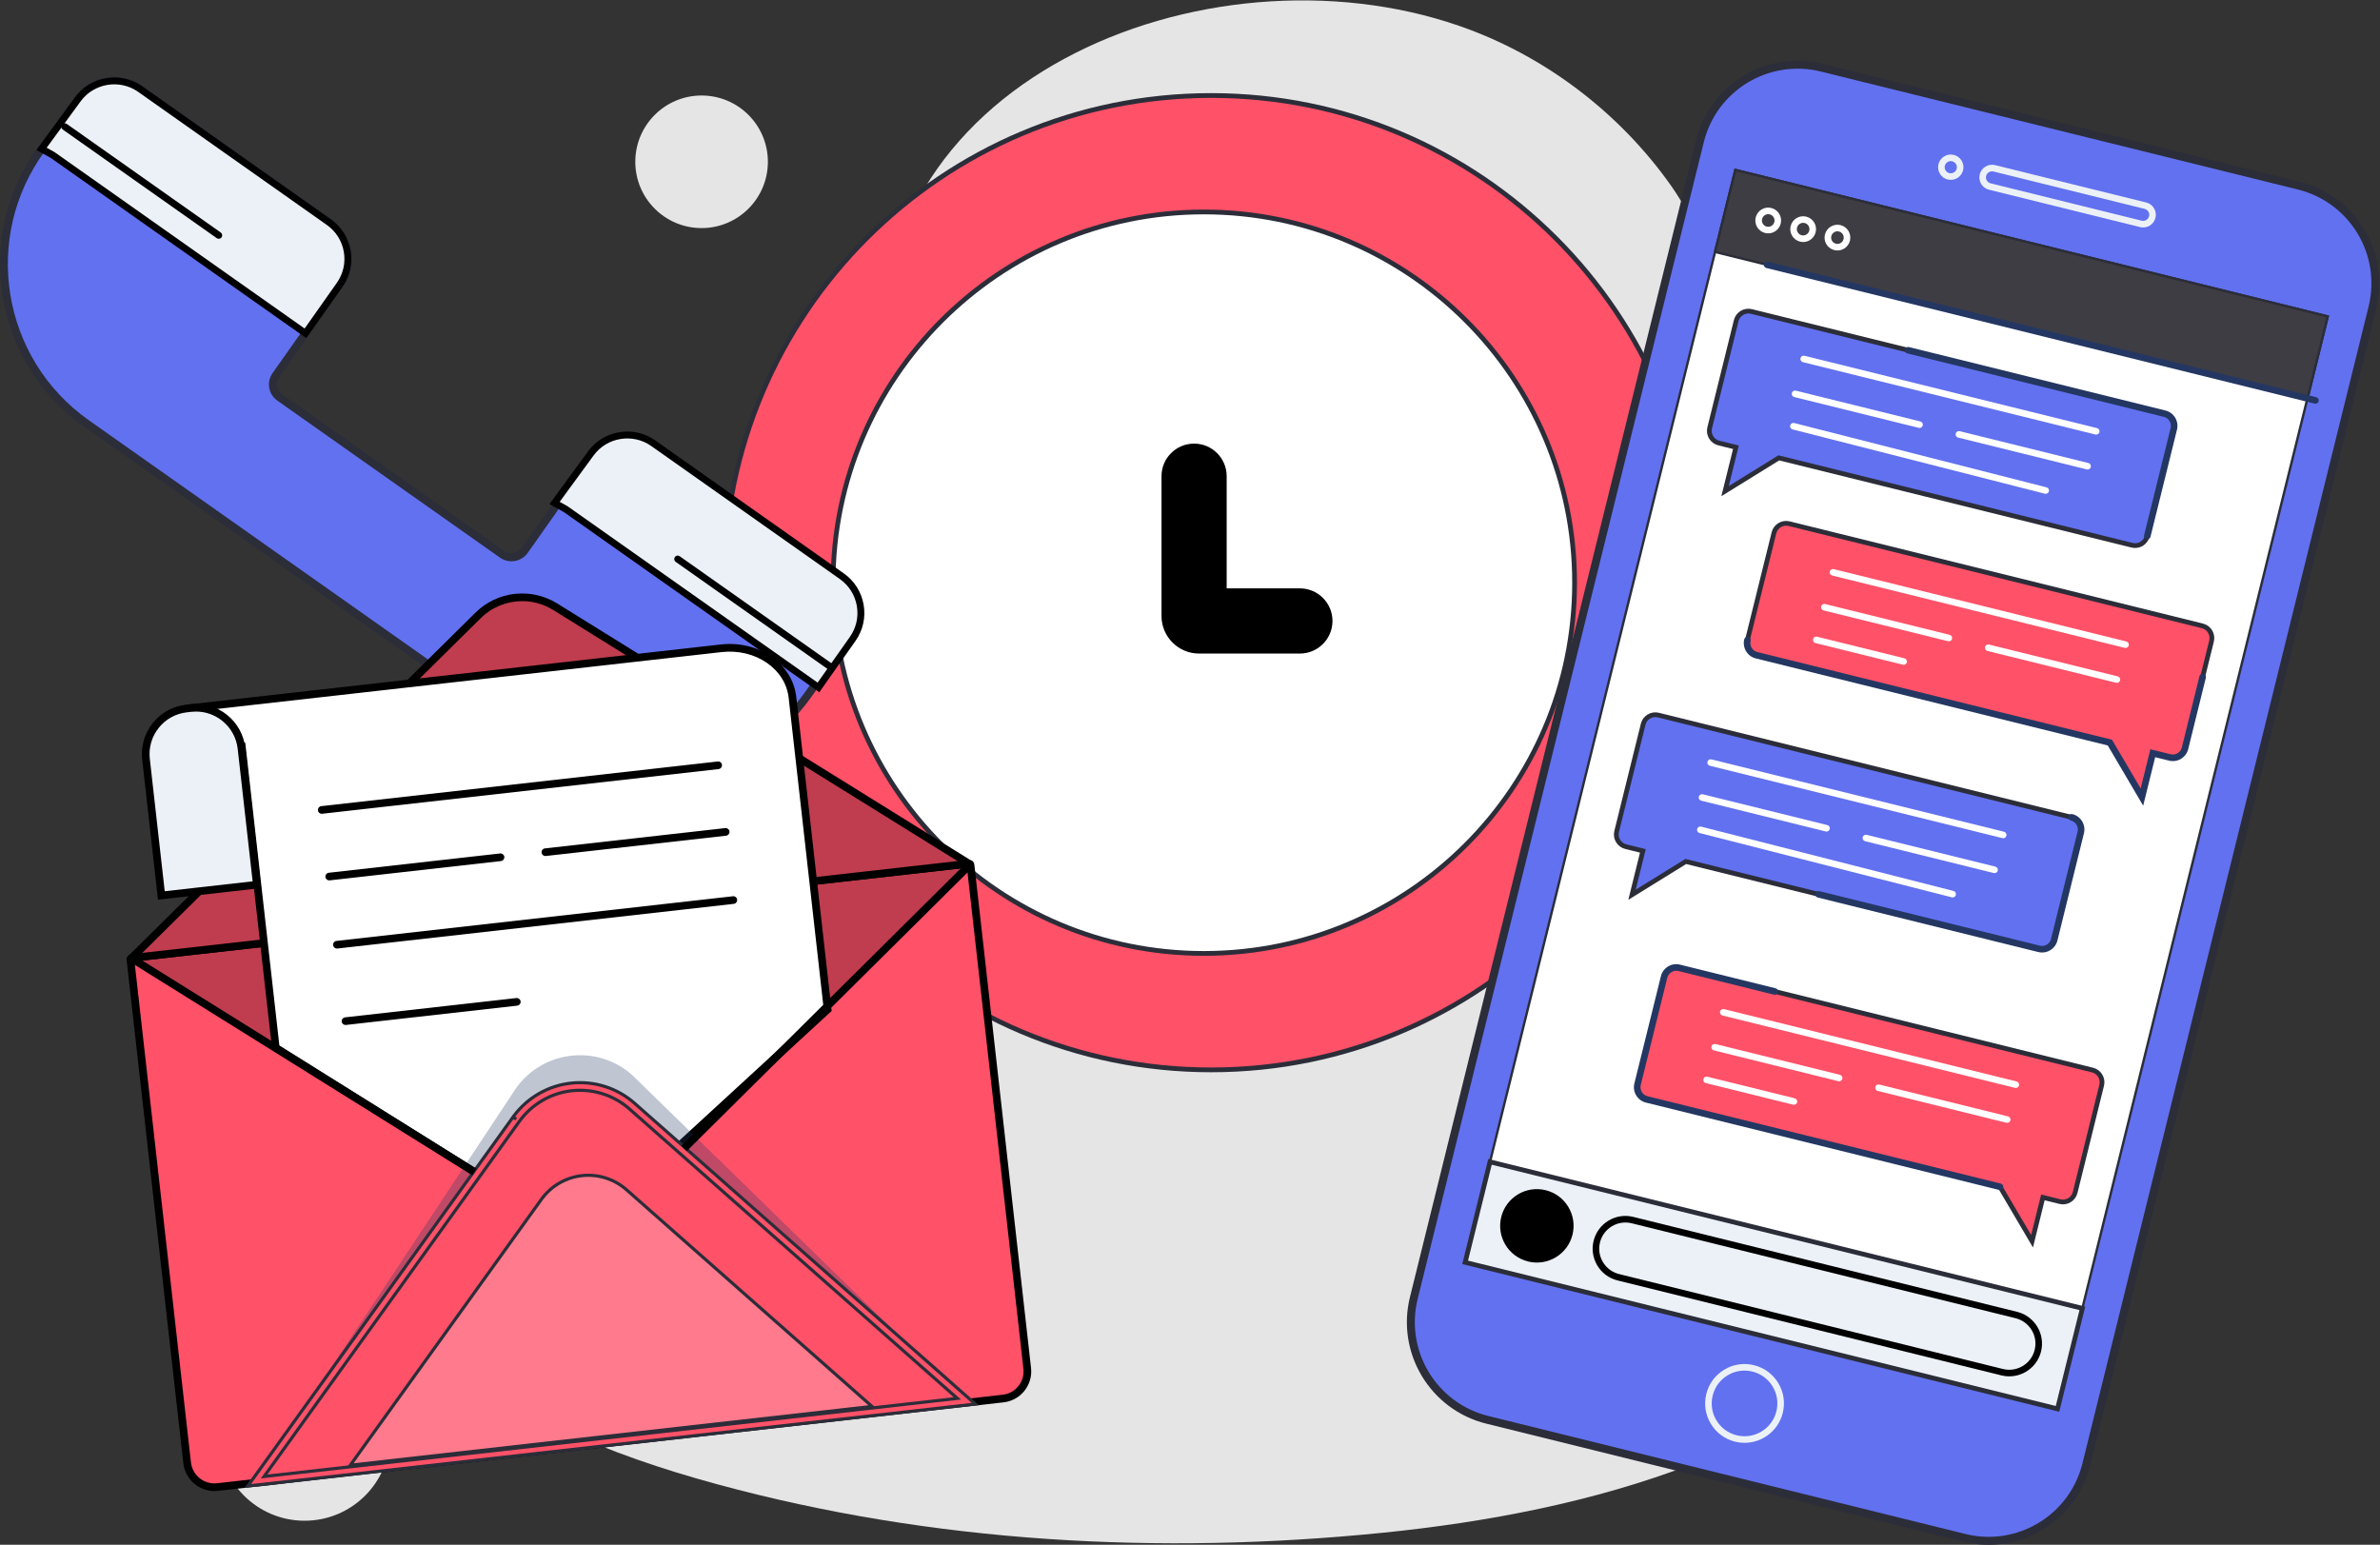
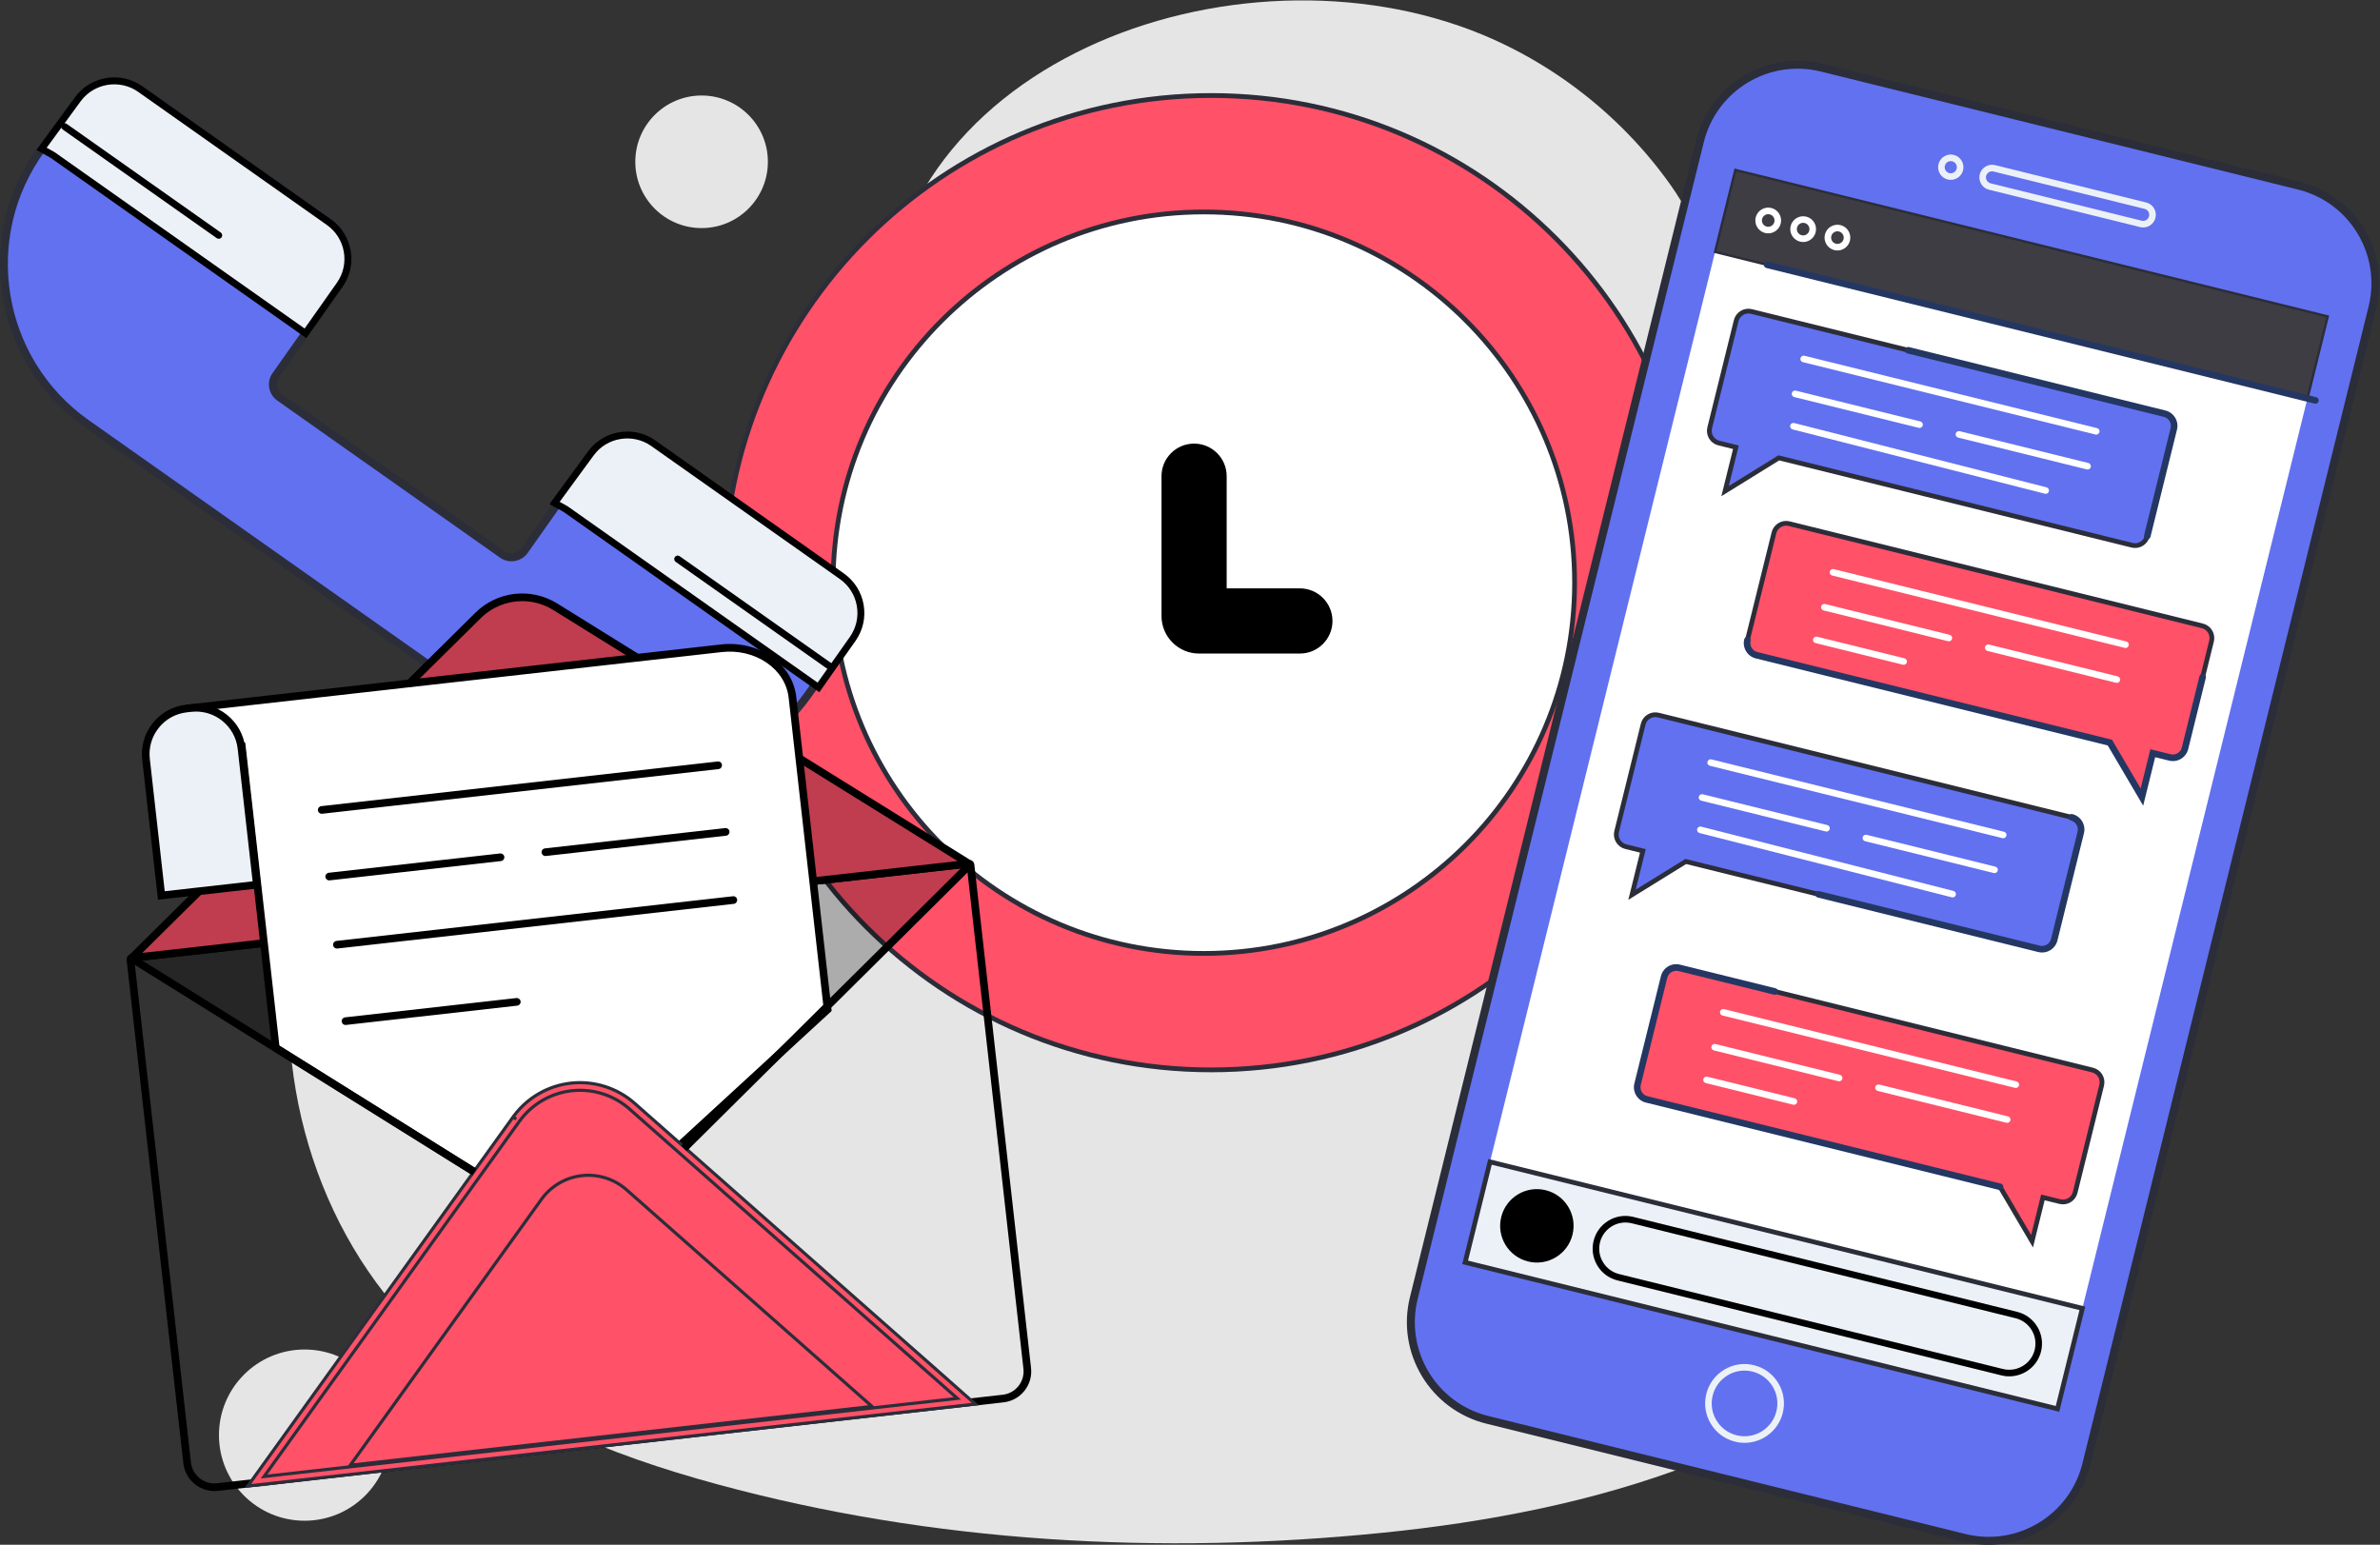
<svg xmlns="http://www.w3.org/2000/svg" xmlns:ns1="http://sodipodi.sourceforge.net/DTD/sodipodi-0.dtd" xmlns:ns2="http://www.inkscape.org/namespaces/inkscape" id="svg4703" xml:space="preserve" width="3999.218" height="2595.884" viewBox="0 0 3999.218 2595.884" ns1:docname="Контакты.svg" ns2:version="1.1.1 (3bf5ae0d25, 2021-09-20)">
  <rect x="0" y="0" width="3999.218" height="2595.884" fill="#333333" stroke="none" />
  <defs id="defs4707">
    <clipPath clipPathUnits="userSpaceOnUse" id="clipPath4717">
      <path d="M 0,2000 H 3500 V 0 H 0 Z" id="path4715" />
    </clipPath>
    <clipPath clipPathUnits="userSpaceOnUse" id="clipPath4993">
      <path d="M 430.276,890.158 H 1489.26 V 104.231 H 430.276 Z" id="path4991" />
    </clipPath>
    <clipPath clipPathUnits="userSpaceOnUse" id="clipPath5021">
      <path d="M 430.084,1225.83 H 1485.07 V 771.04 H 430.084 Z" id="path5019" />
    </clipPath>
    <clipPath clipPathUnits="userSpaceOnUse" id="clipPath5057">
      <path d="M 588.52,648.617 H 1484 V 111.544 H 588.52 Z" id="path5055" />
    </clipPath>
  </defs>
  <g id="g4709" ns2:groupmode="layer" ns2:label="Баннеры" transform="matrix(1.333,0,0,-1.333,-354.401,2637.855)">
    <g id="g4711">
      <g id="g4713" clip-path="url(#clipPath4717)">
        <g id="g4719" transform="translate(2868.373,737.006)">
          <path d="m 0,0 c 2.208,38.013 1.219,76.203 -3.064,114.017 -20.129,177.671 -111.281,345.212 -245.439,463.421 -47.864,42.174 -102.322,79.955 -133.472,135.625 -52.456,93.749 -48.481,201.495 -113.585,294.061 -65.18,92.674 -160.162,164.946 -267.278,202.062 -319.378,110.664 -766.517,-69.523 -726.258,-454.321 0.145,-1.379 0.302,-3.387 0.472,-5.928 5.352,-79.93 -57.381,-147.132 -137.224,-149.027 -294.669,-6.992 -548.316,-234.18 -602.59,-521.961 -34.903,-185.074 22.25,-387.93 157.633,-518.858 101.057,-97.731 236.647,-151.421 372.303,-188.314 271.995,-73.971 558.22,-89.475 838.671,-61.191 262.519,26.476 539.433,101.946 709.211,303.918 C -60.051,-278.755 -8.165,-140.591 0,0" style="fill:#e5e5e5;fill-opacity:1;fill-rule:nonzero;stroke:none" id="path4721" />
        </g>
        <g id="g4723" transform="translate(2805.14,1691.356)">
          <path d="m 0,0 c 0,-39.801 -32.265,-72.066 -72.065,-72.066 -39.802,0 -72.067,32.265 -72.067,72.066 0,39.801 32.265,72.066 72.067,72.066 C -32.265,72.066 0,39.801 0,0" style="fill:#e5e5e5;fill-opacity:1;fill-rule:nonzero;stroke:none" id="path4725" />
        </g>
        <g id="g4727" transform="translate(1233.835,1774.923)">
          <path d="m 0,0 c 0,-46.153 -37.414,-83.567 -83.566,-83.567 -46.153,0 -83.567,37.414 -83.567,83.567 0,46.152 37.414,83.566 83.567,83.566 C -37.414,83.566 0,46.152 0,0" style="fill:#e5e5e5;fill-opacity:1;fill-rule:nonzero;stroke:none" id="path4729" />
        </g>
        <g id="g4731" transform="translate(757.729,169.705)">
          <path d="m 0,0 c 0,-59.607 -48.322,-107.928 -107.928,-107.928 -59.608,0 -107.929,48.321 -107.929,107.928 0,59.607 48.321,107.928 107.929,107.928 C -48.322,107.928 0,59.607 0,0" style="fill:#e5e5e5;fill-opacity:1;fill-rule:nonzero;stroke:none" id="path4733" />
        </g>
        <g id="g4735" transform="translate(2406.762,1244.319)">
          <path d="m 0,0 c 0,-339.197 -274.974,-614.171 -614.171,-614.171 -339.197,0 -614.171,274.974 -614.171,614.171 0,339.197 274.974,614.171 614.171,614.171 C -274.974,614.171 0,339.197 0,0" style="fill:#ff5168;fill-opacity:1;fill-rule:nonzero;stroke:none" id="path4737" />
        </g>
        <g id="g4739" transform="translate(2406.762,1244.319)">
          <path d="m 0,0 c 0,-339.197 -274.974,-614.171 -614.171,-614.171 -339.197,0 -614.171,274.974 -614.171,614.171 0,339.197 274.974,614.171 614.171,614.171 C -274.974,614.171 0,339.197 0,0 Z" style="fill:none;stroke:#2b2d39;stroke-width:6;stroke-linecap:butt;stroke-linejoin:miter;stroke-miterlimit:10;stroke-dasharray:none;stroke-opacity:1" id="path4741" />
        </g>
        <g id="g4743" transform="translate(2250.757,1244.319)">
          <path d="m 0,0 c 0,-258.118 -209.246,-467.365 -467.365,-467.365 -258.118,0 -467.365,209.247 -467.365,467.365 0,258.119 209.247,467.365 467.365,467.365 C -209.246,467.365 0,258.119 0,0" style="fill:#ffffff;fill-opacity:1;fill-rule:nonzero;stroke:none" id="path4745" />
        </g>
        <g id="g4747" transform="translate(2250.757,1244.319)">
          <path d="m 0,0 c 0,-258.118 -209.246,-467.365 -467.365,-467.365 -258.118,0 -467.365,209.247 -467.365,467.365 0,258.119 209.247,467.365 467.365,467.365 C -209.246,467.365 0,258.119 0,0 Z" style="fill:none;stroke:#2b2d39;stroke-width:6;stroke-linecap:butt;stroke-linejoin:miter;stroke-miterlimit:10;stroke-dasharray:none;stroke-opacity:1" id="path4749" />
        </g>
        <g id="g4751" transform="translate(1904.473,1154.995)">
          <path d="m 0,0 h -127.141 c -26.081,0 -47.302,21.221 -47.302,47.302 v 176.27 c 0,22.688 18.39,41.077 41.078,41.077 22.688,0 41.078,-18.389 41.078,-41.077 V 82.155 H 0 c 22.688,0 41.078,-18.389 41.078,-41.077 C 41.078,18.39 22.688,0 0,0" style="fill:#000000;fill-opacity:1;fill-rule:nonzero;stroke:none" id="path4753" />
        </g>
        <g id="g4755" transform="translate(374.97,1445.006)">
          <path d="m 0,0 567.423,-400.244 c 110.994,-78.293 264.442,-51.783 342.734,59.212 l 47.853,67.84 c 18.068,25.614 11.95,61.025 -13.664,79.093 L 712.801,-30.774 c -25.614,18.068 -61.025,11.95 -79.093,-13.664 l -81.662,-115.773 c -6.388,-9.056 -18.908,-11.219 -27.964,-4.831 L 243.291,33.02 c -8.937,6.304 -11.072,18.66 -4.767,27.597 l 80.528,114.165 c 18.068,25.614 11.95,61.026 -13.664,79.094 L 67.575,421.622 C 42.277,439.467 7.344,433.745 -10.939,408.761 L -56.71,346.218 C -137.918,235.252 -112.366,79.26 0,0" style="fill:#6271f0;fill-opacity:1;fill-rule:nonzero;stroke:none" id="path4757" />
        </g>
        <g id="g4759" transform="translate(374.97,1445.006)">
          <path d="m 0,0 567.423,-400.244 c 110.994,-78.293 264.442,-51.783 342.734,59.212 l 47.853,67.84 c 18.068,25.614 11.95,61.025 -13.664,79.093 L 712.801,-30.774 c -25.614,18.068 -61.025,11.95 -79.093,-13.664 l -81.662,-115.773 c -6.388,-9.056 -18.908,-11.219 -27.964,-4.831 L 243.291,33.02 c -8.937,6.304 -11.072,18.66 -4.767,27.597 l 80.528,114.165 c 18.068,25.614 11.95,61.026 -13.664,79.094 L 67.575,421.622 C 42.277,439.467 7.344,433.745 -10.939,408.761 L -56.71,346.218 C -137.918,235.252 -112.366,79.26 0,0 Z" style="fill:none;stroke:#2b2d39;stroke-width:10;stroke-linecap:butt;stroke-linejoin:miter;stroke-miterlimit:10;stroke-dasharray:none;stroke-opacity:1" id="path4761" />
        </g>
        <g id="g4763" transform="translate(332.077,1783.572)">
          <path d="m 0,0 318.837,-224.898 7.71,10.931 35.398,50.183 c 18.068,25.615 11.95,61.026 -13.665,79.094 L 110.468,83.056 C 85.17,100.901 50.237,95.18 31.953,70.195 L -13.817,7.652 Z" style="fill:#ecf1f7;fill-opacity:1;fill-rule:nonzero;stroke:none" id="path4765" />
        </g>
        <g id="g4767" transform="translate(324.693,1792.642)">
          <path d="m 0,0 9.895,-5.511 315.277,-222.388 40.597,57.554 c 8.067,11.436 11.2,25.335 8.817,39.128 -2.382,13.788 -9.996,25.831 -21.433,33.898 L 115.344,70.429 C 92.134,86.803 59.616,81.469 42.85,58.551 Z M 327.269,-240.036 5.066,-12.763 -12.863,-2.835 35.824,63.699 c 19.558,26.712 57.482,32.936 84.54,13.846 L 358.173,-90.203 c 27.538,-19.42 34.139,-57.628 14.713,-85.162 z" style="fill:#000000;fill-opacity:1;fill-rule:nonzero;stroke:none" id="path4769" />
        </g>
        <g id="g4771" transform="translate(978.762,1337.172)">
          <path d="m 0,0 318.837,-224.898 7.71,10.931 35.398,50.184 c 18.068,25.614 11.95,61.025 -13.665,79.093 L 110.468,83.056 C 85.17,100.901 50.237,95.18 31.953,70.195 L -13.817,7.652 Z" style="fill:#ecf1f7;fill-opacity:1;fill-rule:nonzero;stroke:none" id="path4773" />
        </g>
        <g id="g4775" transform="translate(971.376,1346.243)">
          <path d="m 0,0 9.896,-5.511 315.276,-222.388 40.602,57.554 c 8.066,11.441 11.194,25.336 8.812,39.124 -2.383,13.796 -9.992,25.835 -21.428,33.898 L 115.344,70.429 C 92.138,86.787 59.62,81.471 42.85,58.551 Z M 327.269,-240.036 5.067,-12.763 l -17.93,9.928 48.687,66.534 c 19.562,26.712 57.484,32.927 84.54,13.846 L 358.178,-90.206 c 13.339,-9.409 22.213,-23.448 24.991,-39.533 2.779,-16.084 -0.87,-32.286 -10.279,-45.626 z" style="fill:#000000;fill-opacity:1;fill-rule:nonzero;stroke:none" id="path4777" />
        </g>
        <g id="g4779" transform="translate(347.363,1819.227)">
          <path d="M 0,0 194.274,-137.036" style="fill:#000000;fill-opacity:1;fill-rule:nonzero;stroke:none" id="path4781" />
        </g>
        <g id="g4783" transform="translate(542.378,1677.9)">
          <path d="m 0,0 c -1.098,-0.19 -2.269,0.04 -3.251,0.733 l -194.272,137.034 c -1.966,1.387 -2.435,4.103 -1.049,6.069 1.387,1.966 4.102,2.435 6.068,1.049 L 1.768,7.851 C 3.734,6.464 4.203,3.747 2.817,1.782 2.123,0.799 1.098,0.19 0,0" style="fill:#000000;fill-opacity:1;fill-rule:nonzero;stroke:none" id="path4785" />
        </g>
        <g id="g4787" transform="translate(1120.134,1274.136)">
          <path d="M 0,0 194.274,-137.036" style="fill:#000000;fill-opacity:1;fill-rule:nonzero;stroke:none" id="path4789" />
        </g>
        <g id="g4791" transform="translate(1315.149,1132.812)">
          <path d="m 0,0 c -1.098,-0.19 -2.268,0.04 -3.251,0.733 l -194.277,137.034 c -1.966,1.386 -2.435,4.102 -1.048,6.068 1.387,1.966 4.103,2.435 6.069,1.048 L 1.769,7.85 C 3.735,6.463 4.204,3.748 2.818,1.782 2.124,0.798 1.099,0.19 0,0" style="fill:#000000;fill-opacity:1;fill-rule:nonzero;stroke:none" id="path4793" />
        </g>
        <g id="g4795" transform="translate(2742.196,40.212)">
          <path d="m 0,0 -601.434,148.756 c -68.005,16.82 -109.499,85.585 -92.679,153.591 l 360.694,1458.318 c 16.82,68.006 85.585,109.5 153.591,92.68 l 601.433,-148.756 c 68.006,-16.82 109.5,-85.586 92.68,-153.591 L 153.591,92.679 C 136.771,24.674 68.006,-16.82 0,0" style="fill:#6271f0;fill-opacity:1;fill-rule:nonzero;stroke:none" id="path4797" />
        </g>
        <g id="g4799" transform="translate(2742.196,40.212)">
          <path d="m 0,0 -601.434,148.756 c -68.005,16.82 -109.499,85.585 -92.679,153.591 l 360.694,1458.318 c 16.82,68.006 85.585,109.5 153.591,92.68 l 601.433,-148.756 c 68.006,-16.82 109.5,-85.586 92.68,-153.591 L 153.591,92.679 C 136.771,24.674 68.006,-16.82 0,0 Z" style="fill:none;stroke:#2b2d39;stroke-width:10;stroke-linecap:butt;stroke-linejoin:miter;stroke-miterlimit:10;stroke-dasharray:none;stroke-opacity:1" id="path4801" />
        </g>
        <g id="g4803" transform="translate(2859.495,202.804)">
          <path d="M 0,0 -746.714,184.689 -406.1,1561.825 340.614,1377.136 Z" style="fill:#ffffff;fill-opacity:1;fill-rule:nonzero;stroke:none" id="path4805" />
        </g>
        <g id="g4807" transform="translate(2859.495,202.804)">
-           <path d="M 0,0 -746.714,184.689 -406.1,1561.825 340.614,1377.136 Z" style="fill:none;stroke:#2b2d39;stroke-width:3;stroke-linecap:butt;stroke-linejoin:miter;stroke-miterlimit:10;stroke-dasharray:none;stroke-opacity:1" id="path4809" />
-         </g>
+           </g>
        <g id="g4811" transform="translate(3174.55,1476.603)">
          <path d="M 0,0 -746.714,184.689 -721.155,288.025 25.559,103.337 Z" style="fill:#3e3d43;fill-opacity:1;fill-rule:nonzero;stroke:none" id="path4813" />
        </g>
        <g id="g4815" transform="translate(3174.55,1476.603)">
          <path d="M 0,0 -746.714,184.689 -721.155,288.025 25.559,103.337 Z" style="fill:none;stroke:#2b2d39;stroke-width:3;stroke-linecap:butt;stroke-linejoin:miter;stroke-miterlimit:10;stroke-dasharray:none;stroke-opacity:1" id="path4817" />
        </g>
        <g id="g4819" transform="translate(2468.842,250.848)">
          <path d="m 0,0 c -8.768,0.841 -17.542,-1.141 -25.224,-5.774 -9.461,-5.707 -16.131,-14.758 -18.783,-25.489 -2.656,-10.729 -0.973,-21.851 4.735,-31.307 5.712,-9.466 14.762,-16.135 25.488,-18.791 22.173,-5.495 44.623,8.088 50.092,30.231 2.651,10.722 0.967,21.844 -4.74,31.3 C 25.86,-10.365 16.809,-3.695 6.08,-1.039 4.064,-0.544 2.032,-0.195 0,0 m -8.564,-90.641 c -2.398,0.23 -4.804,0.64 -7.212,1.237 -12.876,3.179 -23.744,11.186 -30.596,22.543 -6.855,11.366 -8.874,24.708 -5.686,37.591 3.183,12.876 11.195,23.743 22.551,30.595 C -18.15,8.177 -4.776,10.222 8.072,7.004 20.948,3.825 31.815,-4.182 38.671,-15.54 45.523,-26.896 47.542,-40.247 44.358,-53.122 38.378,-77.3 15.522,-92.951 -8.564,-90.641" style="fill:#ecf1f7;fill-opacity:1;fill-rule:nonzero;stroke:none" id="path4821" />
        </g>
        <g id="g4823" transform="translate(2725.666,1775.74)">
          <path d="m 0,0 c -1.629,0.156 -3.259,-0.212 -4.684,-1.073 -1.752,-1.056 -2.992,-2.736 -3.484,-4.726 -0.492,-1.991 -0.181,-4.051 0.879,-5.809 1.061,-1.753 2.74,-2.992 4.731,-3.485 2.01,-0.502 4.051,-0.177 5.808,0.88 1.754,1.06 2.993,2.735 3.484,4.722 0.492,1.996 0.178,4.06 -0.883,5.813 C 4.796,-1.921 3.115,-0.685 1.129,-0.194 0.751,-0.101 0.375,-0.036 0,0 m -2.229,-23.541 c -0.77,0.074 -1.547,0.205 -2.322,0.398 -4.141,1.023 -7.632,3.6 -9.837,7.249 -2.205,3.653 -2.855,7.946 -1.831,12.087 1.024,4.141 3.6,7.633 7.253,9.838 3.646,2.209 7.921,2.877 12.083,1.827 4.138,-1.019 7.633,-3.597 9.838,-7.25 2.204,-3.653 2.854,-7.942 1.831,-12.083 L 14.785,-11.48 C 12.86,-19.252 5.514,-24.284 -2.229,-23.541" style="fill:#ecf1f7;fill-opacity:1;fill-rule:nonzero;stroke:none" id="path4825" />
        </g>
        <g id="g4827" transform="translate(2777.702,1762.872)">
          <path d="m 0,0 c -3.725,0.357 -7.257,-2.062 -8.181,-5.802 -0.492,-1.99 -0.181,-4.051 0.879,-5.808 1.06,-1.753 2.74,-2.992 4.731,-3.485 l 190.505,-47.116 c 4.104,-1.032 8.281,1.496 9.293,5.61 0.492,1.987 0.181,4.051 -0.879,5.804 -1.06,1.758 -2.739,2.997 -4.731,3.489 L 1.112,-0.192 C 0.743,-0.099 0.371,-0.036 0,0 m 188.288,-70.662 c -0.787,0.076 -1.568,0.207 -2.347,0.4 L -4.564,-23.145 c -4.141,1.023 -7.632,3.599 -9.838,7.249 -2.204,3.653 -2.853,7.946 -1.83,12.087 1.024,4.141 3.6,7.633 7.249,9.838 3.658,2.204 7.966,2.84 12.088,1.83 L 193.61,-39.257 c 4.141,-1.024 7.632,-3.6 9.838,-7.253 2.204,-3.654 2.854,-7.943 1.831,-12.084 -1.024,-4.141 -3.601,-7.632 -7.25,-9.837 -2.966,-1.791 -6.356,-2.555 -9.741,-2.231" style="fill:#ecf1f7;fill-opacity:1;fill-rule:nonzero;stroke:none" id="path4829" />
        </g>
        <g id="g4831" transform="translate(2903.619,629.926)">
          <path d="m 0,0 -520.895,128.836 c -8.481,2.098 -17.057,-3.078 -19.155,-11.559 l -33.424,-135.138 c -2.099,-8.48 3.076,-17.056 11.558,-19.155 l 445.341,-110.148 40.381,-68.654 13.674,55.284 21.499,-5.317 c 8.481,-2.097 17.057,3.077 19.155,11.558 L 11.558,-19.155 C 13.656,-10.673 8.481,-2.097 0,0" style="fill:#ff5168;fill-opacity:1;fill-rule:nonzero;stroke:none" id="path4833" />
        </g>
        <g id="g4835" transform="translate(2903.619,629.926)">
          <path d="m 0,0 -520.895,128.836 c -8.481,2.098 -17.057,-3.078 -19.155,-11.559 l -33.424,-135.138 c -2.099,-8.48 3.076,-17.056 11.558,-19.155 l 445.341,-110.148 40.381,-68.654 13.674,55.284 21.499,-5.317 c 8.481,-2.097 17.057,3.077 19.155,11.558 L 11.558,-19.155 C 13.656,-10.673 8.481,-2.097 0,0 Z" style="fill:none;stroke:#2b2d39;stroke-width:6;stroke-linecap:butt;stroke-linejoin:miter;stroke-miterlimit:10;stroke-dasharray:none;stroke-opacity:1" id="path4837" />
        </g>
        <g id="g4839" transform="translate(2786.653,478.635)">
          <path d="m 0,0 c -0.202,0.019 -0.402,0.054 -0.605,0.106 l -445.34,110.151 c -5.176,1.269 -9.546,4.488 -12.301,9.056 -2.755,4.569 -3.567,9.935 -2.288,15.118 l 33.424,135.131 c 2.645,10.69 13.473,17.34 24.177,14.589 l 120.375,-29.78 c 2.223,-0.547 3.582,-2.792 3.03,-5.018 -0.55,-2.217 -2.816,-3.579 -5.021,-3.026 l -120.376,29.78 c -6.26,1.496 -12.586,-2.291 -14.134,-8.538 l -33.425,-135.131 c -0.746,-3.029 -0.274,-6.166 1.338,-8.834 1.611,-2.669 4.165,-4.55 7.189,-5.296 L 1.387,8.15 C 3.609,7.603 4.968,5.357 4.417,3.132 3.918,1.113 2.015,-0.193 0,0" style="fill:#243762;fill-opacity:1;fill-rule:nonzero;stroke:none" id="path4841" />
        </g>
        <g id="g4843" transform="translate(3042.115,1189.877)">
          <path d="m 0,0 -520.895,128.836 c -8.481,2.098 -17.057,-3.077 -19.155,-11.558 L -573.474,-17.86 c -2.098,-8.482 3.077,-17.057 11.558,-19.155 l 445.341,-110.148 40.382,-68.654 13.673,55.284 21.5,-5.317 c 8.481,-2.099 17.057,3.076 19.154,11.558 L 11.559,-19.155 C 13.656,-10.673 8.481,-2.097 0,0" style="fill:#ff5168;fill-opacity:1;fill-rule:nonzero;stroke:none" id="path4845" />
        </g>
        <g id="g4847" transform="translate(3042.115,1189.877)">
          <path d="m 0,0 -520.895,128.836 c -8.481,2.098 -17.057,-3.077 -19.155,-11.558 L -573.474,-17.86 c -2.098,-8.482 3.077,-17.057 11.558,-19.155 l 445.341,-110.148 40.382,-68.654 13.673,55.284 21.5,-5.317 c 8.481,-2.099 17.057,3.076 19.154,11.558 L 11.559,-19.155 C 13.656,-10.673 8.481,-2.097 0,0 Z" style="fill:none;stroke:#2b2d39;stroke-width:6;stroke-linecap:butt;stroke-linejoin:miter;stroke-miterlimit:10;stroke-dasharray:none;stroke-opacity:1" id="path4849" />
        </g>
        <g id="g4851" transform="translate(2967.504,963.19)">
          <path d="m 0,0 -44.654,75.917 -443.649,109.728 c -10.685,2.644 -17.228,13.491 -14.584,24.178 0.551,2.224 2.791,3.519 5.022,3.028 2.221,-0.551 3.58,-2.8 3.029,-5.021 -0.75,-3.025 -0.273,-6.162 1.338,-8.831 1.606,-2.672 4.161,-4.553 7.188,-5.303 L -39.275,83.131 -3.163,21.735 9.064,71.176 34.59,64.862 c 3.016,-0.741 6.16,-0.277 8.829,1.334 2.669,1.612 4.553,4.165 5.299,7.194 l 22.236,89.899 c 0.547,2.221 2.79,3.556 5.022,3.029 2.221,-0.551 3.58,-2.797 3.029,-5.022 L 56.77,71.397 c -1.278,-5.175 -4.5,-9.544 -9.064,-12.3 -4.569,-2.756 -9.947,-3.566 -15.109,-2.285 l -17.474,4.319 z" style="fill:#243762;fill-opacity:1;fill-rule:nonzero;stroke:none" id="path4853" />
        </g>
        <g id="g4855" transform="translate(2356.351,1077.402)">
          <path d="m 0,0 520.895,-128.836 c 8.481,-2.098 13.656,-10.674 11.559,-19.155 l -33.425,-135.138 c -2.097,-8.481 -10.673,-13.656 -19.155,-11.558 l -445.34,110.149 -67.73,-41.914 13.675,55.283 -21.5,5.318 c -8.481,2.097 -13.656,10.673 -11.558,19.154 l 33.424,135.138 C -17.057,-3.077 -8.481,2.097 0,0" style="fill:#6271f0;fill-opacity:1;fill-rule:nonzero;stroke:none" id="path4857" />
        </g>
        <g id="g4859" transform="translate(2356.351,1077.402)">
          <path d="m 0,0 520.895,-128.836 c 8.481,-2.098 13.656,-10.674 11.559,-19.155 l -33.425,-135.138 c -2.097,-8.481 -10.673,-13.656 -19.155,-11.558 l -445.34,110.149 -67.73,-41.914 13.675,55.283 -21.5,5.318 c -8.481,2.097 -13.656,10.673 -11.558,19.154 l 33.424,135.138 C -17.057,-3.077 -8.481,2.097 0,0 Z" style="fill:none;stroke:#2b2d39;stroke-width:6;stroke-linecap:butt;stroke-linejoin:miter;stroke-miterlimit:10;stroke-dasharray:none;stroke-opacity:1" id="path4861" />
        </g>
        <g id="g4863" transform="translate(2838.162,778.188)">
          <path d="M 0,0 C -0.979,0.094 -1.959,0.26 -2.933,0.509 L -280.93,69.263 c -2.221,0.547 -3.58,2.793 -3.029,5.018 0.546,2.218 2.786,3.598 5.021,3.025 L -0.941,8.552 c 3.03,-0.731 6.162,-0.274 8.835,1.341 2.668,1.607 4.549,4.161 5.299,7.189 l 33.425,135.14 c 1.543,6.247 -2.283,12.586 -8.53,14.137 -2.222,0.547 -3.58,2.793 -3.03,5.018 0.551,2.218 2.791,3.557 5.022,3.025 10.686,-2.644 17.23,-13.483 14.589,-24.173 L 21.244,15.089 C 19.963,9.916 16.741,5.546 12.175,2.786 8.467,0.554 4.233,-0.406 0,0" style="fill:#243762;fill-opacity:1;fill-rule:nonzero;stroke:none" id="path4865" />
        </g>
        <g id="g4867" transform="translate(2859.495,202.804)">
          <path d="M 0,0 -746.714,184.689 -715.375,311.396 31.339,126.707 Z" style="fill:#ecf1f7;fill-opacity:1;fill-rule:nonzero;stroke:none" id="path4869" />
        </g>
        <g id="g4871" transform="translate(2859.495,202.804)">
          <path d="M 0,0 -746.714,184.689 -715.375,311.396 31.339,126.707 Z" style="fill:none;stroke:#2b2d39;stroke-width:6;stroke-linecap:butt;stroke-linejoin:miter;stroke-miterlimit:10;stroke-dasharray:none;stroke-opacity:1" id="path4873" />
        </g>
        <g id="g4875" transform="translate(2248.133,422.42)">
          <path d="m 0,0 c -6.138,-24.814 -31.228,-39.954 -56.041,-33.817 -24.814,6.138 -39.954,31.228 -33.817,56.042 6.138,24.813 31.228,39.953 56.041,33.816 C -9.002,49.904 6.137,24.813 0,0" style="fill:#000000;fill-opacity:1;fill-rule:nonzero;stroke:none" id="path4877" />
        </g>
        <g id="g4879" transform="translate(2790.788,253.051)">
          <path d="m 0,0 c 17.661,-4.322 35.566,6.458 39.932,24.102 2.113,8.553 0.77,17.412 -3.779,24.952 -4.554,7.54 -11.764,12.861 -20.318,14.967 l -483.924,119.701 c -17.668,4.331 -35.555,-6.443 -39.925,-24.094 -2.115,-8.553 -0.776,-17.412 3.777,-24.96 4.549,-7.539 11.765,-12.861 20.317,-14.967 z m 4,-9.074 c -1.992,0.191 -3.994,0.53 -5.992,1.031 L -485.913,111.65 c -10.698,2.637 -19.729,9.296 -25.427,18.736 -5.693,9.44 -7.371,20.536 -4.726,31.234 5.466,22.079 27.913,35.67 49.97,30.145 L 17.828,72.072 C 39.916,66.618 53.442,44.206 47.982,22.11 43.012,2.018 24.018,-10.994 4,-9.074" style="fill:#000000;fill-opacity:1;fill-rule:nonzero;stroke:none" id="path4881" />
        </g>
        <g id="g4883" transform="translate(2495.571,1708.84)">
          <path d="m 0,0 c -1.685,0.162 -3.368,-0.218 -4.841,-1.109 -1.818,-1.096 -3.1,-2.836 -3.611,-4.898 -0.511,-2.059 -0.186,-4.193 0.912,-6.012 1.096,-1.817 2.832,-3.094 4.894,-3.605 4.216,-1.056 8.566,1.549 9.621,5.806 0.511,2.058 0.187,4.193 -0.912,6.01 C 4.968,-1.99 3.231,-0.712 1.169,-0.201 0.783,-0.108 0.391,-0.037 0,0 m -2.281,-24.077 c -0.782,0.075 -1.571,0.208 -2.358,0.401 -8.69,2.148 -14.013,10.966 -11.865,19.662 1.043,4.211 3.662,7.764 7.376,10.004 3.718,2.247 8.083,2.915 12.29,1.86 8.691,-2.148 14.013,-10.965 11.865,-19.661 -1.959,-7.904 -9.435,-13.021 -17.308,-12.266" style="fill:#ffffff;fill-opacity:1;fill-rule:nonzero;stroke:none" id="path4885" />
        </g>
        <g id="g4887" transform="translate(2539.631,1697.943)">
          <path d="m 0,0 c -3.854,0.37 -7.511,-2.132 -8.469,-6.002 -0.51,-2.059 -0.186,-4.193 0.913,-6.012 1.095,-1.817 2.832,-3.094 4.894,-3.605 2.054,-0.515 4.197,-0.191 6.011,0.908 1.817,1.095 3.094,2.832 3.605,4.894 0.511,2.062 0.188,4.197 -0.908,6.014 C 4.952,-1.985 3.215,-0.708 1.153,-0.196 0.771,-0.103 0.383,-0.037 0,0 m -2.269,-24.079 c -0.798,0.077 -1.595,0.211 -2.385,0.408 -8.692,2.148 -14.014,10.966 -11.865,19.661 2.151,8.687 10.974,13.98 19.665,11.865 4.208,-1.043 7.76,-3.658 10.003,-7.376 2.24,-3.713 2.9,-8.076 1.857,-12.289 -1.043,-4.208 -3.662,-7.761 -7.371,-10.004 -3.018,-1.818 -6.461,-2.595 -9.904,-2.265" style="fill:#ffffff;fill-opacity:1;fill-rule:nonzero;stroke:none" id="path4889" />
        </g>
        <g id="g4891" transform="translate(2582.829,1687.262)">
          <path d="m 0,0 c -1.681,0.161 -3.37,-0.222 -4.846,-1.114 -1.818,-1.095 -3.095,-2.832 -3.606,-4.894 -0.511,-2.058 -0.186,-4.192 0.908,-6.01 1.095,-1.818 2.836,-3.1 4.894,-3.611 4.239,-1.016 8.566,1.555 9.621,5.807 1.051,4.252 -1.554,8.566 -5.806,9.62 C 0.779,-0.107 0.391,-0.038 0,0 m -2.285,-24.081 c -0.782,0.076 -1.571,0.208 -2.358,0.402 -8.694,2.156 -14.012,10.977 -11.861,19.664 C -14.352,4.672 -5.532,9.973 3.158,7.85 11.847,5.694 17.17,-3.124 15.022,-11.815 13.068,-19.719 5.592,-24.836 -2.285,-24.081" style="fill:#ffffff;fill-opacity:1;fill-rule:nonzero;stroke:none" id="path4893" />
        </g>
        <g id="g4895" transform="translate(3184.282,1469.971)">
          <path d="M 0,0 C -0.201,0.019 -0.402,0.055 -0.605,0.103 L -691.809,171.06 c -2.221,0.55 -3.58,2.797 -3.029,5.022 0.547,2.221 2.784,3.573 5.022,3.029 L 1.388,8.155 C 3.609,7.603 4.968,5.357 4.417,3.132 3.918,1.113 2.015,-0.193 0,0" style="fill:#243762;fill-opacity:1;fill-rule:nonzero;stroke:none" id="path4897" />
        </g>
        <g id="g4899" transform="translate(2806.555,607.366)">
          <path d="m 0,0 c -0.201,0.019 -0.401,0.055 -0.604,0.107 l -368.799,91.214 c -2.222,0.547 -3.58,2.793 -3.029,5.018 0.547,2.226 2.765,3.632 5.022,3.025 L 1.387,8.15 C 3.61,7.603 4.969,5.357 4.417,3.132 3.919,1.114 2.011,-0.193 0,0" style="fill:#ffffff;fill-opacity:1;fill-rule:nonzero;stroke:none" id="path4901" />
        </g>
        <g id="g4903" transform="translate(2583.841,615.766)">
          <path d="m 0,0 c -0.201,0.019 -0.401,0.054 -0.604,0.106 l -156.969,38.823 c -2.222,0.547 -3.58,2.792 -3.029,5.018 0.546,2.217 2.758,3.6 5.022,3.025 L 1.388,8.15 C 3.61,7.603 4.969,5.357 4.418,3.131 3.919,1.113 2.016,-0.193 0,0" style="fill:#ffffff;fill-opacity:1;fill-rule:nonzero;stroke:none" id="path4905" />
        </g>
        <g id="g4907" transform="translate(2526.857,586.155)">
          <path d="m 0,0 c -0.201,0.019 -0.401,0.055 -0.604,0.107 l -110.167,27.246 c -2.222,0.547 -3.581,2.793 -3.03,5.018 0.551,2.218 2.827,3.594 5.022,3.025 L 1.388,8.15 C 3.61,7.603 4.969,5.357 4.418,3.132 3.918,1.113 2.012,-0.193 0,0" style="fill:#ffffff;fill-opacity:1;fill-rule:nonzero;stroke:none" id="path4909" />
        </g>
        <g id="g4911" transform="translate(2795.675,563.374)">
          <path d="m 0,0 c -0.201,0.019 -0.402,0.054 -0.604,0.106 l -162.223,40.116 c -2.222,0.547 -3.581,2.792 -3.03,5.018 0.547,2.217 2.77,3.607 5.022,3.026 L 1.387,8.15 C 3.61,7.603 4.968,5.357 4.417,3.132 3.919,1.113 2.015,-0.193 0,0" style="fill:#ffffff;fill-opacity:1;fill-rule:nonzero;stroke:none" id="path4913" />
        </g>
        <g id="g4915" transform="translate(2790.654,922.197)">
          <path d="m 0,0 c -0.201,0.019 -0.401,0.054 -0.605,0.106 l -368.802,91.215 c -2.222,0.547 -3.58,2.793 -3.03,5.018 0.547,2.226 2.773,3.623 5.022,3.025 L 1.387,8.15 C 3.61,7.603 4.968,5.357 4.417,3.132 3.918,1.113 2.011,-0.193 0,0" style="fill:#ffffff;fill-opacity:1;fill-rule:nonzero;stroke:none" id="path4917" />
        </g>
        <g id="g4919" transform="translate(2567.941,930.597)">
          <path d="m 0,0 c -0.201,0.019 -0.401,0.054 -0.604,0.107 l -156.969,38.822 c -2.222,0.547 -3.58,2.792 -3.029,5.018 0.55,2.217 2.799,3.564 5.022,3.025 L 1.388,8.15 C 3.61,7.603 4.969,5.357 4.418,3.132 3.919,1.113 2.016,-0.193 0,0" style="fill:#ffffff;fill-opacity:1;fill-rule:nonzero;stroke:none" id="path4921" />
        </g>
        <g id="g4923" transform="translate(2726.947,847.56)">
          <path d="m 0,0 c -0.21,0.02 -0.422,0.056 -0.633,0.109 l -318.065,81.06 c -2.219,0.562 -3.561,2.822 -2.995,5.039 0.567,2.216 2.835,3.552 5.044,2.998 L 1.416,8.147 C 3.636,7.584 4.977,5.323 4.411,3.108 3.896,1.099 2,-0.192 0,0" style="fill:#ffffff;fill-opacity:1;fill-rule:nonzero;stroke:none" id="path4925" />
        </g>
        <g id="g4927" transform="translate(2779.77,878.197)">
          <path d="m 0,0 c -0.201,0.019 -0.402,0.055 -0.605,0.107 l -162.222,40.124 c -2.221,0.546 -3.58,2.792 -3.029,5.018 0.546,2.218 2.778,3.598 5.022,3.025 L 1.387,8.15 C 3.61,7.603 4.968,5.357 4.417,3.132 3.918,1.113 2.015,-0.193 0,0" style="fill:#ffffff;fill-opacity:1;fill-rule:nonzero;stroke:none" id="path4929" />
        </g>
        <g id="g4931" transform="translate(2473.637,1586.223)">
          <path d="m 0,0 520.895,-128.836 c 8.481,-2.098 13.656,-10.674 11.558,-19.155 l -33.424,-135.138 c -2.098,-8.481 -10.674,-13.656 -19.155,-11.558 l -445.34,110.149 -67.73,-41.914 13.674,55.284 -21.499,5.317 c -8.481,2.097 -13.656,10.673 -11.558,19.154 l 33.424,135.138 C -17.057,-3.077 -8.481,2.097 0,0" style="fill:#6271f0;fill-opacity:1;fill-rule:nonzero;stroke:none" id="path4933" />
        </g>
        <g id="g4935" transform="translate(2473.637,1586.223)">
          <path d="m 0,0 520.895,-128.836 c 8.481,-2.098 13.656,-10.674 11.558,-19.155 l -33.424,-135.138 c -2.098,-8.481 -10.674,-13.656 -19.155,-11.558 l -445.34,110.149 -67.73,-41.914 13.674,55.284 -21.499,5.317 c -8.481,2.097 -13.656,10.673 -11.558,19.154 l 33.424,135.138 C -17.057,-3.077 -8.481,2.097 0,0 Z" style="fill:none;stroke:#2b2d39;stroke-width:6;stroke-linecap:butt;stroke-linejoin:miter;stroke-miterlimit:10;stroke-dasharray:none;stroke-opacity:1" id="path4937" />
        </g>
        <g id="g4939" transform="translate(2972.273,1298.967)">
          <path d="m 0,0 c -0.201,0.019 -0.401,0.054 -0.604,0.103 -2.222,0.551 -3.581,2.796 -3.03,5.021 L 29.792,140.26 c 0.749,3.024 0.273,6.162 -1.339,8.831 -1.611,2.672 -4.164,4.552 -7.192,5.303 l -323.412,79.989 c -2.221,0.551 -3.58,2.797 -3.029,5.022 0.551,2.221 2.824,3.521 5.022,3.03 l 323.412,-79.99 c 5.177,-1.282 9.544,-4.499 12.299,-9.068 2.76,-4.565 3.572,-9.932 2.289,-15.11 L 4.418,3.131 C 3.918,1.113 2.016,-0.193 0,0" style="fill:#243762;fill-opacity:1;fill-rule:nonzero;stroke:none" id="path4941" />
        </g>
        <g id="g4943" transform="translate(2907.938,1431.014)">
          <path d="m 0,0 c -0.201,0.019 -0.401,0.054 -0.604,0.103 l -368.802,91.218 c -2.221,0.551 -3.581,2.797 -3.03,5.023 0.547,2.221 2.754,3.56 5.022,3.029 L 1.389,8.154 C 3.61,7.603 4.969,5.357 4.418,3.131 3.919,1.113 2.016,-0.193 0,0" style="fill:#ffffff;fill-opacity:1;fill-rule:nonzero;stroke:none" id="path4945" />
        </g>
        <g id="g4947" transform="translate(2685.226,1439.414)">
          <path d="m 0,0 c -0.201,0.019 -0.402,0.055 -0.605,0.103 l -156.969,38.822 c -2.221,0.551 -3.58,2.797 -3.029,5.022 0.547,2.222 2.792,3.577 5.022,3.03 L 1.388,8.155 C 3.609,7.603 4.968,5.357 4.417,3.132 3.918,1.113 2.015,-0.193 0,0" style="fill:#ffffff;fill-opacity:1;fill-rule:nonzero;stroke:none" id="path4949" />
        </g>
        <g id="g4951" transform="translate(2844.231,1356.382)">
          <path d="m 0,0 c -0.21,0.02 -0.422,0.056 -0.632,0.109 l -318.066,81.06 c -2.219,0.567 -3.561,2.823 -2.993,5.043 0.565,2.216 2.847,3.522 5.043,2.994 L 1.416,8.147 C 3.636,7.58 4.977,5.324 4.411,3.104 3.897,1.094 2.004,-0.192 0,0" style="fill:#ffffff;fill-opacity:1;fill-rule:nonzero;stroke:none" id="path4953" />
        </g>
        <g id="g4955" transform="translate(2897.055,1387.022)">
          <path d="m 0,0 c -0.202,0.019 -0.401,0.055 -0.604,0.103 l -162.222,40.123 c -2.222,0.552 -3.581,2.797 -3.03,5.023 0.547,2.222 2.764,3.575 5.022,3.029 L 1.388,8.154 C 3.609,7.603 4.969,5.357 4.418,3.132 3.918,1.113 2.016,-0.193 0,0" style="fill:#ffffff;fill-opacity:1;fill-rule:nonzero;stroke:none" id="path4957" />
        </g>
        <g id="g4959" transform="translate(2944.88,1162.033)">
          <path d="m 0,0 c -0.201,0.019 -0.401,0.054 -0.604,0.103 l -368.802,91.219 c -2.221,0.55 -3.581,2.796 -3.03,5.022 0.547,2.221 2.756,3.58 5.022,3.029 L 1.388,8.154 C 3.61,7.603 4.969,5.357 4.417,3.132 3.919,1.113 2.015,-0.193 0,0" style="fill:#ffffff;fill-opacity:1;fill-rule:nonzero;stroke:none" id="path4961" />
        </g>
        <g id="g4963" transform="translate(2722.166,1170.432)">
          <path d="m 0,0 c -0.201,0.019 -0.401,0.055 -0.604,0.103 l -156.968,38.826 c -2.222,0.552 -3.581,2.797 -3.03,5.022 0.547,2.222 2.819,3.591 5.022,3.03 L 1.389,8.155 C 3.61,7.603 4.969,5.357 4.418,3.132 3.919,1.113 2.016,-0.193 0,0" style="fill:#ffffff;fill-opacity:1;fill-rule:nonzero;stroke:none" id="path4965" />
        </g>
        <g id="g4967" transform="translate(2665.178,1140.826)">
          <path d="m 0,0 c -0.201,0.019 -0.402,0.05 -0.604,0.102 l -110.167,27.247 c -2.222,0.551 -3.581,2.796 -3.029,5.022 0.55,2.217 2.801,3.587 5.021,3.029 L 1.389,8.154 C 3.61,7.603 4.969,5.357 4.418,3.131 3.919,1.113 2.012,-0.193 0,0" style="fill:#ffffff;fill-opacity:1;fill-rule:nonzero;stroke:none" id="path4969" />
        </g>
        <g id="g4971" transform="translate(2933.997,1118.041)">
          <path d="m 0,0 c -0.202,0.019 -0.401,0.055 -0.604,0.103 l -162.223,40.123 c -2.221,0.552 -3.58,2.798 -3.029,5.023 0.547,2.222 2.766,3.595 5.022,3.029 L 1.388,8.154 C 3.609,7.603 4.969,5.357 4.417,3.132 3.918,1.113 2.015,-0.193 0,0" style="fill:#ffffff;fill-opacity:1;fill-rule:nonzero;stroke:none" id="path4973" />
        </g>
        <g id="g4975" transform="translate(1530.406,215.817)">
-           <path d="m 0,0 -990.316,-111.577 c -19.022,-2.143 -36.18,11.54 -38.322,30.562 l -71.48,634.423 c -0.113,1.002 0.608,1.905 1.61,2.018 L -43.169,674.33 c 1.003,0.113 1.907,-0.609 2.02,-1.61 L 30.355,38.064 C 32.484,19.171 18.894,2.128 0,0" style="fill:#ff5168;fill-opacity:1;fill-rule:nonzero;stroke:none" id="path4977" />
-         </g>
+           </g>
        <g id="g4979" transform="translate(432.272,769.293)">
          <path d="m 0,0 71.463,-634.269 c 0.977,-8.675 5.274,-16.449 12.099,-21.892 6.825,-5.442 15.362,-7.904 24.035,-6.925 l 990.316,111.577 c 8.612,0.971 16.331,5.237 21.735,12.013 5.404,6.777 7.845,15.25 6.874,23.863 l -71.487,634.502 z m 103.866,-667.255 c -8.26,0 -16.219,2.772 -22.773,7.999 -7.651,6.102 -12.469,14.818 -13.564,24.543 L -3.951,-0.29 c -0.114,1.01 0.172,2.005 0.806,2.799 0.634,0.796 1.54,1.296 2.551,1.409 L 1054.744,122.82 c 1.012,0.115 2.005,-0.171 2.799,-0.805 0.795,-0.634 1.295,-1.539 1.409,-2.55 l 71.505,-634.654 c 1.089,-9.664 -1.651,-19.172 -7.714,-26.776 -6.063,-7.603 -14.724,-12.389 -24.387,-13.477 l -0.221,1.966 0.221,-1.966 -990.316,-111.577 c -1.396,-0.157 -2.789,-0.236 -4.174,-0.236" style="fill:#2b2d39;fill-opacity:1;fill-rule:nonzero;stroke:none" id="path4981" />
        </g>
        <g id="g4983" transform="translate(435.416,766.791)">
          <path d="m 0,0 71.147,-631.448 c 1.838,-16.345 16.572,-28.215 32.988,-26.312 l 990.315,111.581 0.541,-4.795 -0.541,4.795 c 7.856,0.886 14.899,4.777 19.83,10.957 4.933,6.179 7.155,13.914 6.27,21.772 l -71.166,631.682 z m 100.771,-667.596 c -19.812,0 -36.943,14.932 -39.214,35.074 L -9.925,1.894 c -0.405,3.645 2.224,6.943 5.865,7.357 l 1055.338,118.902 c 3.698,0.414 6.943,-2.214 7.353,-5.86 l 71.51,-634.669 c 1.172,-10.41 -1.781,-20.66 -8.319,-28.857 -6.534,-8.196 -15.874,-13.359 -26.289,-14.537 L 105.214,-667.351 c -1.494,-0.169 -2.978,-0.245 -4.443,-0.245" style="fill:#000000;fill-opacity:1;fill-rule:nonzero;stroke:none" id="path4985" />
        </g>
        <g id="g4987">
          <g id="g4989" />
          <g id="g5001">
            <g clip-path="url(#clipPath4993)" opacity="0.25" id="g4999">
              <g transform="translate(1483.998,215.817)" id="g4997">
                <path d="m 0,0 -895.478,-111.577 c -19.022,-2.143 277.491,378.192 275.347,397.214 l -433.579,267.771 c -0.113,1.002 0.608,1.905 1.61,2.018 L 3.24,674.33 c 1.002,0.113 1.906,-0.609 2.019,-1.61 L -355.765,315.422 C -353.637,296.529 18.894,2.128 0,0" style="fill:#000000;fill-opacity:1;fill-rule:nonzero;stroke:none" id="path4995" />
              </g>
            </g>
          </g>
        </g>
        <g id="g5003" transform="translate(431.898,771.243)">
          <path d="m 0,0 436.414,431.602 c 26.022,25.809 66.345,30.413 97.515,11.133 l 518.722,-322.162 c 0.885,-0.549 0.579,-1.908 -0.457,-2.024 L -1.815,-0.204" style="fill:#ff5168;fill-opacity:1;fill-rule:nonzero;stroke:none" id="path5005" />
        </g>
        <g id="g5007" transform="translate(924.087,1223.916)">
          <path d="M 0,0 C -19.827,0 -39.446,-7.662 -54.382,-22.477 L -486.738,-450.066 557.26,-332.441 40.695,-11.62 C 28.076,-3.814 13.986,0 0,0 m -493.782,-454.844 -0.443,3.934 1.133,0.127 435.925,431.12 c 26.773,26.557 67.876,31.251 99.948,11.408 l 518.725,-322.163 c 1.129,-0.701 1.67,-1.992 1.378,-3.29 -0.291,-1.298 -1.335,-2.233 -2.657,-2.383 z" style="fill:#2b2d39;fill-opacity:1;fill-rule:nonzero;stroke:none" id="path5009" />
        </g>
        <g id="g5011" transform="translate(924.09,1221.068)">
          <path d="M 0,0 C -19.096,0 -37.99,-7.376 -52.381,-21.649 L -478.913,-443.471 548.798,-327.688 39.191,-11.187 C 27.038,-3.669 13.467,0 0,0 m -493.463,-454.824 -0.801,7.104 -1.32,1.328 1.051,1.036 -0.014,0.123 0.151,0.018 435.228,430.424 C -31.461,12.681 11.08,17.542 44.274,-2.986 l 518.731,-322.167 c 2.134,-1.32 3.198,-3.863 2.657,-6.313 -0.547,-2.459 -2.591,-4.305 -5.088,-4.597 z" style="fill:#000000;fill-opacity:1;fill-rule:nonzero;stroke:none" id="path5013" />
        </g>
        <g id="g5015">
          <g id="g5017" />
          <g id="g5029">
            <g clip-path="url(#clipPath5021)" opacity="0.25" id="g5027">
              <g transform="translate(431.898,771.243)" id="g5025">
                <path d="m 0,0 436.414,431.602 c 26.022,25.809 66.345,30.413 97.515,11.133 l 518.722,-322.162 c 0.885,-0.549 0.579,-1.908 -0.457,-2.024 L -1.815,-0.204" style="fill:#000000;fill-opacity:1;fill-rule:nonzero;stroke:none" id="path5023" />
              </g>
            </g>
          </g>
        </g>
        <g id="g5031" transform="translate(916.573,567.975)">
-           <path d="M 0,0 -328.053,-456.431 567.425,-355.54 146.035,16.454 C 102.077,55.259 34.221,47.614 0,0" style="fill:#ff5168;fill-opacity:1;fill-rule:nonzero;stroke:none" id="path5033" />
-         </g>
+           </g>
        <g id="g5035" transform="translate(996.987,607.25)">
          <path d="M 0,0 C -3.601,0 -7.215,-0.201 -10.826,-0.608 -38.043,-3.674 -62.821,-18.19 -78.806,-40.43 l -325.45,-452.81 886.614,99.893 L 64.311,-24.305 C 46.503,-8.583 23.537,0 0,0 m -412.677,-498.173 330.656,460.053 1.608,-1.155 -1.608,1.155 c 16.637,23.148 42.425,38.254 70.752,41.446 28.32,3.188 56.829,-5.798 78.2,-24.662 l 424.734,-374.947 -4.432,-0.499 z" style="fill:#2b2d39;fill-opacity:1;fill-rule:nonzero;stroke:none" id="path5037" />
        </g>
        <g id="g5039" transform="translate(996.99,604.402)">
          <path d="m 0,0 c -3.495,0 -7,-0.189 -10.51,-0.585 -26.421,-2.977 -50.472,-17.07 -65.988,-38.663 L -398.209,-486.845 475.672,-388.388 62.423,-23.59 C 45.14,-8.328 22.845,0 0,0 m -418.728,-498.867 334.392,465.253 3.918,-2.817 -3.918,2.817 c 17.108,23.797 43.623,39.333 72.748,42.611 29.124,3.278 58.423,-5.964 80.398,-25.352 l 429.539,-379.193 z" style="fill:#000000;fill-opacity:1;fill-rule:nonzero;stroke:none" id="path5041" />
        </g>
        <g id="g5043" transform="translate(485.179,1083.918)">
          <path d="m 0,0 689.763,77.715 c 45.214,5.093 85.451,-22.593 89.873,-61.839 L 823.968,-377.602 632.155,-553.906 378.689,-582.464 128.324,-425.871 85.372,-44.65 Z" style="fill:#ffffff;fill-opacity:1;fill-rule:nonzero;stroke:none" id="path5045" />
        </g>
        <g id="g5047" transform="translate(618.032,660.899)">
          <path d="m 0,0 246.965,-154.465 250.23,28.197 188.852,173.58 -44.057,391.045 c -1.979,17.57 -11.771,33.236 -27.58,44.108 -16.016,11.022 -36.238,15.79 -56.959,13.472 l -674.106,-75.951 73.681,-38.533 z M 244.705,-164.433 -9.062,-5.709 l -42.927,380.983 -65.683,54.311 674.04,75.943 c 23.024,2.58 45.578,-2.77 63.511,-15.111 18.144,-12.483 29.402,-30.59 31.701,-50.987 L 696.184,43.525 501.406,-135.501 Z" style="fill:#000000;fill-opacity:1;fill-rule:nonzero;stroke:none" id="path5049" />
        </g>
        <g id="g5051">
          <g id="g5053" />
          <g id="g5065">
            <g clip-path="url(#clipPath5057)" opacity="0.29" id="g5063">
              <g transform="translate(916.573,607.356)" id="g5061">
-                 <path d="M 0,0 -328.053,-495.812 567.425,-394.921 146.035,16.453 C 102.077,55.258 34.221,47.613 0,0" style="fill:#243762;fill-opacity:1;fill-rule:nonzero;stroke:none" id="path5059" />
-               </g>
+                 </g>
            </g>
          </g>
        </g>
        <g id="g5067" transform="translate(916.573,567.975)">
          <path d="M 0,0 -328.053,-456.431 567.425,-355.54 146.035,16.454 C 102.077,55.259 34.221,47.614 0,0" style="fill:#ff5168;fill-opacity:1;fill-rule:nonzero;stroke:none" id="path5069" />
        </g>
        <g id="g5071" transform="translate(996.987,607.25)">
          <path d="M 0,0 C -3.601,0 -7.215,-0.201 -10.826,-0.608 -38.043,-3.674 -62.821,-18.19 -78.806,-40.43 l -325.45,-452.81 886.614,99.893 L 64.311,-24.305 C 46.503,-8.583 23.537,0 0,0 m -412.677,-498.173 330.656,460.053 1.608,-1.155 -1.608,1.155 c 16.637,23.148 42.425,38.254 70.752,41.446 28.32,3.188 56.829,-5.798 78.2,-24.662 l 424.734,-374.947 -4.432,-0.499 z" style="fill:#2b2d39;fill-opacity:1;fill-rule:nonzero;stroke:none" id="path5073" />
        </g>
        <g id="g5075" transform="translate(996.99,604.402)">
          <path d="m 0,0 c -3.495,0 -7,-0.189 -10.51,-0.585 -26.421,-2.977 -50.472,-17.07 -65.988,-38.663 L -398.209,-486.845 475.672,-388.388 62.423,-23.59 C 45.14,-8.328 22.845,0 0,0 m -418.728,-498.867 334.392,465.253 3.918,-2.817 -3.918,2.817 c 17.108,23.797 43.623,39.333 72.748,42.611 29.124,3.278 58.423,-5.964 80.398,-25.352 l 429.539,-379.193 z" style="fill:#ff5168;fill-opacity:1;fill-rule:nonzero;stroke:none" id="path5077" />
        </g>
        <g id="g5079" transform="translate(996.99,602.423)">
          <path d="M 0,0 C -3.464,0 -6.925,-0.192 -10.288,-0.571 -36.152,-3.486 -59.699,-17.283 -74.89,-38.423 L -393.999,-482.398 471.018,-384.94 61.113,-23.095 C 44.248,-8.202 22.544,0 0,0 m -402.42,-487.332 2.603,3.623 321.712,447.595 c 15.842,22.049 40.4,36.437 67.374,39.476 3.509,0.396 7.12,0.597 10.731,0.597 23.51,0 46.145,-8.554 63.733,-24.086 l 416.593,-367.749 -4.432,-0.499 z M -83.885,-34.397 -414.517,-494.42 493.695,-392.1 67.5,-15.859 C 45.945,3.16 17.197,12.226 -11.367,9.01 -39.278,5.868 -64.747,-8.747 -81.558,-31.193 l 2.295,-1.651 -2.31,-3.214 z m -339.053,-464.957 335.839,467.268 -10e-4,10e-4 1.156,1.607 c 0.015,0.021 0.03,0.042 0.045,0.062 l 1.111,1.546 0.015,-0.012 C -67.31,-5.529 -40.83,9.678 -11.81,12.943 17.866,16.29 47.727,6.867 70.12,-12.891 l 432.882,-382.145 -4.432,-0.498 z" style="fill:#2b2d39;fill-opacity:1;fill-rule:nonzero;stroke:none" id="path5081" />
        </g>
        <g id="g5083" transform="translate(948.362,466.955)">
-           <path d="M 0,0 -240.922,-335.204 416.716,-261.109 107.248,12.083 C 74.965,40.581 25.132,34.967 0,0" style="fill:#ff7a8c;fill-opacity:1;fill-rule:nonzero;stroke:none" id="path5085" />
-         </g>
+           </g>
        <g id="g5087" transform="translate(948.362,466.955)">
          <path d="m 0,0 1.608,-1.155 -238.32,-331.582 648.774,73.096 L 105.938,10.598 C 90.969,23.813 71.006,30.114 51.164,27.874 31.323,25.638 13.26,15.058 1.608,-1.155 Z M -245.133,-337.671 -1.607,1.155 c 12.304,17.12 31.377,28.293 52.328,30.653 20.945,2.366 42.031,-4.287 57.837,-18.241 l 312.812,-276.143 -4.432,-0.499 z" style="fill:#2b2d39;fill-opacity:1;fill-rule:nonzero;stroke:none" id="path5089" />
        </g>
        <g id="g5091" transform="translate(432.288,770.385)">
          <path d="M 0,0 431.579,-268.93" style="fill:#ff5168;fill-opacity:1;fill-rule:nonzero;stroke:none" id="path5093" />
        </g>
        <g id="g5095" transform="translate(862.821,499.773)">
          <path d="m 0,0 -431.58,268.93 2.095,3.361 L 2.094,3.361 Z" style="fill:#2b2d39;fill-opacity:1;fill-rule:nonzero;stroke:none" id="path5097" />
        </g>
        <g id="g5099" transform="translate(861.314,497.352)">
          <path d="m 0,0 -431.578,268.93 5.107,8.197 L 5.106,8.196 Z" style="fill:#000000;fill-opacity:1;fill-rule:nonzero;stroke:none" id="path5101" />
        </g>
        <g id="g5103" transform="translate(1489.153,889.46)">
          <path d="M 0,0 -360.92,-358.221" style="fill:#ff5168;fill-opacity:1;fill-rule:nonzero;stroke:none" id="path5105" />
        </g>
        <g id="g5107" transform="translate(1129.627,529.835)">
          <path d="m 0,0 -2.789,2.81 360.92,358.221 2.789,-2.81 z" style="fill:#2b2d39;fill-opacity:1;fill-rule:nonzero;stroke:none" id="path5109" />
        </g>
        <g id="g5111" transform="translate(1131.629,527.819)">
          <path d="m 0,0 -6.792,6.84 360.92,358.221 6.793,-6.84 z" style="fill:#000000;fill-opacity:1;fill-rule:nonzero;stroke:none" id="path5113" />
        </g>
        <g id="g5115" transform="translate(589.651,863.58)">
          <path d="m 0,0 -120.378,-13.563 -19.351,171.747 c -3.575,31.73 19.25,60.351 50.98,63.926 l 5.473,0.617 c 31.73,3.575 60.351,-19.25 63.926,-50.98 z" style="fill:#ecf1f7;fill-opacity:1;fill-rule:nonzero;stroke:none" id="path5117" />
        </g>
        <g id="g5119" transform="translate(512.96,1081.846)">
          <path d="m 0,0 c -2.007,0 -4.023,-0.113 -6.043,-0.339 l -5.478,-0.612 c -14.061,-1.583 -26.672,-8.545 -35.494,-19.615 -8.823,-11.06 -12.812,-24.909 -11.225,-38.975 l 18.804,-166.957 110.795,12.482 -18.814,166.959 C 50.962,-32.992 43.996,-20.387 32.926,-11.56 23.454,-4.003 11.941,0 0,0 M -47.943,-237.163 -67.83,-60.614 c -1.871,16.627 2.84,32.982 13.274,46.068 10.428,13.076 25.332,21.311 41.956,23.185 l 5.478,0.613 C 9.52,11.079 25.861,6.415 38.941,-4.023 52.023,-14.452 60.261,-29.356 62.136,-45.984 l 19.888,-176.529 z" style="fill:#000000;fill-opacity:1;fill-rule:nonzero;stroke:none" id="path5121" />
        </g>
        <g id="g5123" transform="translate(671.388,952.995)">
          <path d="m 0,0 c -2.421,0 -4.513,1.818 -4.791,4.287 -0.297,2.647 1.606,5.031 4.254,5.332 l 499.766,56.309 c 2.68,0.32 5.036,-1.602 5.337,-4.258 0.297,-2.648 -1.606,-5.031 -4.253,-5.332 L 0.546,0.029 C 0.363,0.01 0.178,0 0,0" style="fill:#000000;fill-opacity:1;fill-rule:nonzero;stroke:none" id="path5125" />
        </g>
        <g id="g5127" transform="translate(690.531,783.098)">
          <path d="m 0,0 c -2.421,0 -4.513,1.818 -4.791,4.287 -0.297,2.647 1.607,5.03 4.254,5.332 l 499.762,56.299 c 2.628,0.321 5.035,-1.601 5.336,-4.258 0.297,-2.647 -1.606,-5.031 -4.253,-5.332 L 0.546,0.028 C 0.363,0.01 0.178,0 0,0" style="fill:#000000;fill-opacity:1;fill-rule:nonzero;stroke:none" id="path5129" />
        </g>
        <g id="g5131" transform="translate(680.847,869.026)">
          <path d="m 0,0 c -2.421,0 -4.513,1.818 -4.791,4.287 -0.297,2.647 1.606,5.031 4.254,5.332 l 215.965,24.335 c 2.634,0.273 5.041,-1.611 5.337,-4.259 0.297,-2.647 -1.606,-5.03 -4.254,-5.332 L 0.546,0.029 C 0.363,0.01 0.178,0 0,0" style="fill:#000000;fill-opacity:1;fill-rule:nonzero;stroke:none" id="path5133" />
        </g>
        <g id="g5135" transform="translate(953.356,899.739)">
          <path d="m 0,0 c -2.421,0 -4.513,1.818 -4.791,4.287 -0.296,2.647 1.606,5.031 4.254,5.332 L 226.72,35.216 c 2.661,0.254 5.035,-1.602 5.337,-4.259 0.297,-2.647 -1.607,-5.031 -4.254,-5.332 L 0.546,0.029 C 0.363,0.01 0.179,0 0,0" style="fill:#000000;fill-opacity:1;fill-rule:nonzero;stroke:none" id="path5137" />
        </g>
        <g id="g5139" transform="translate(701.384,686.75)">
          <path d="m 0,0 c -2.421,0 -4.513,1.818 -4.791,4.286 -0.297,2.648 1.607,5.031 4.254,5.333 l 215.965,24.334 c 2.624,0.264 5.036,-1.61 5.337,-4.258 0.297,-2.648 -1.606,-5.03 -4.254,-5.332 L 0.546,0.028 C 0.363,0.01 0.179,0 0,0" style="fill:#000000;fill-opacity:1;fill-rule:nonzero;stroke:none" id="path5141" />
        </g>
      </g>
    </g>
  </g>
</svg>